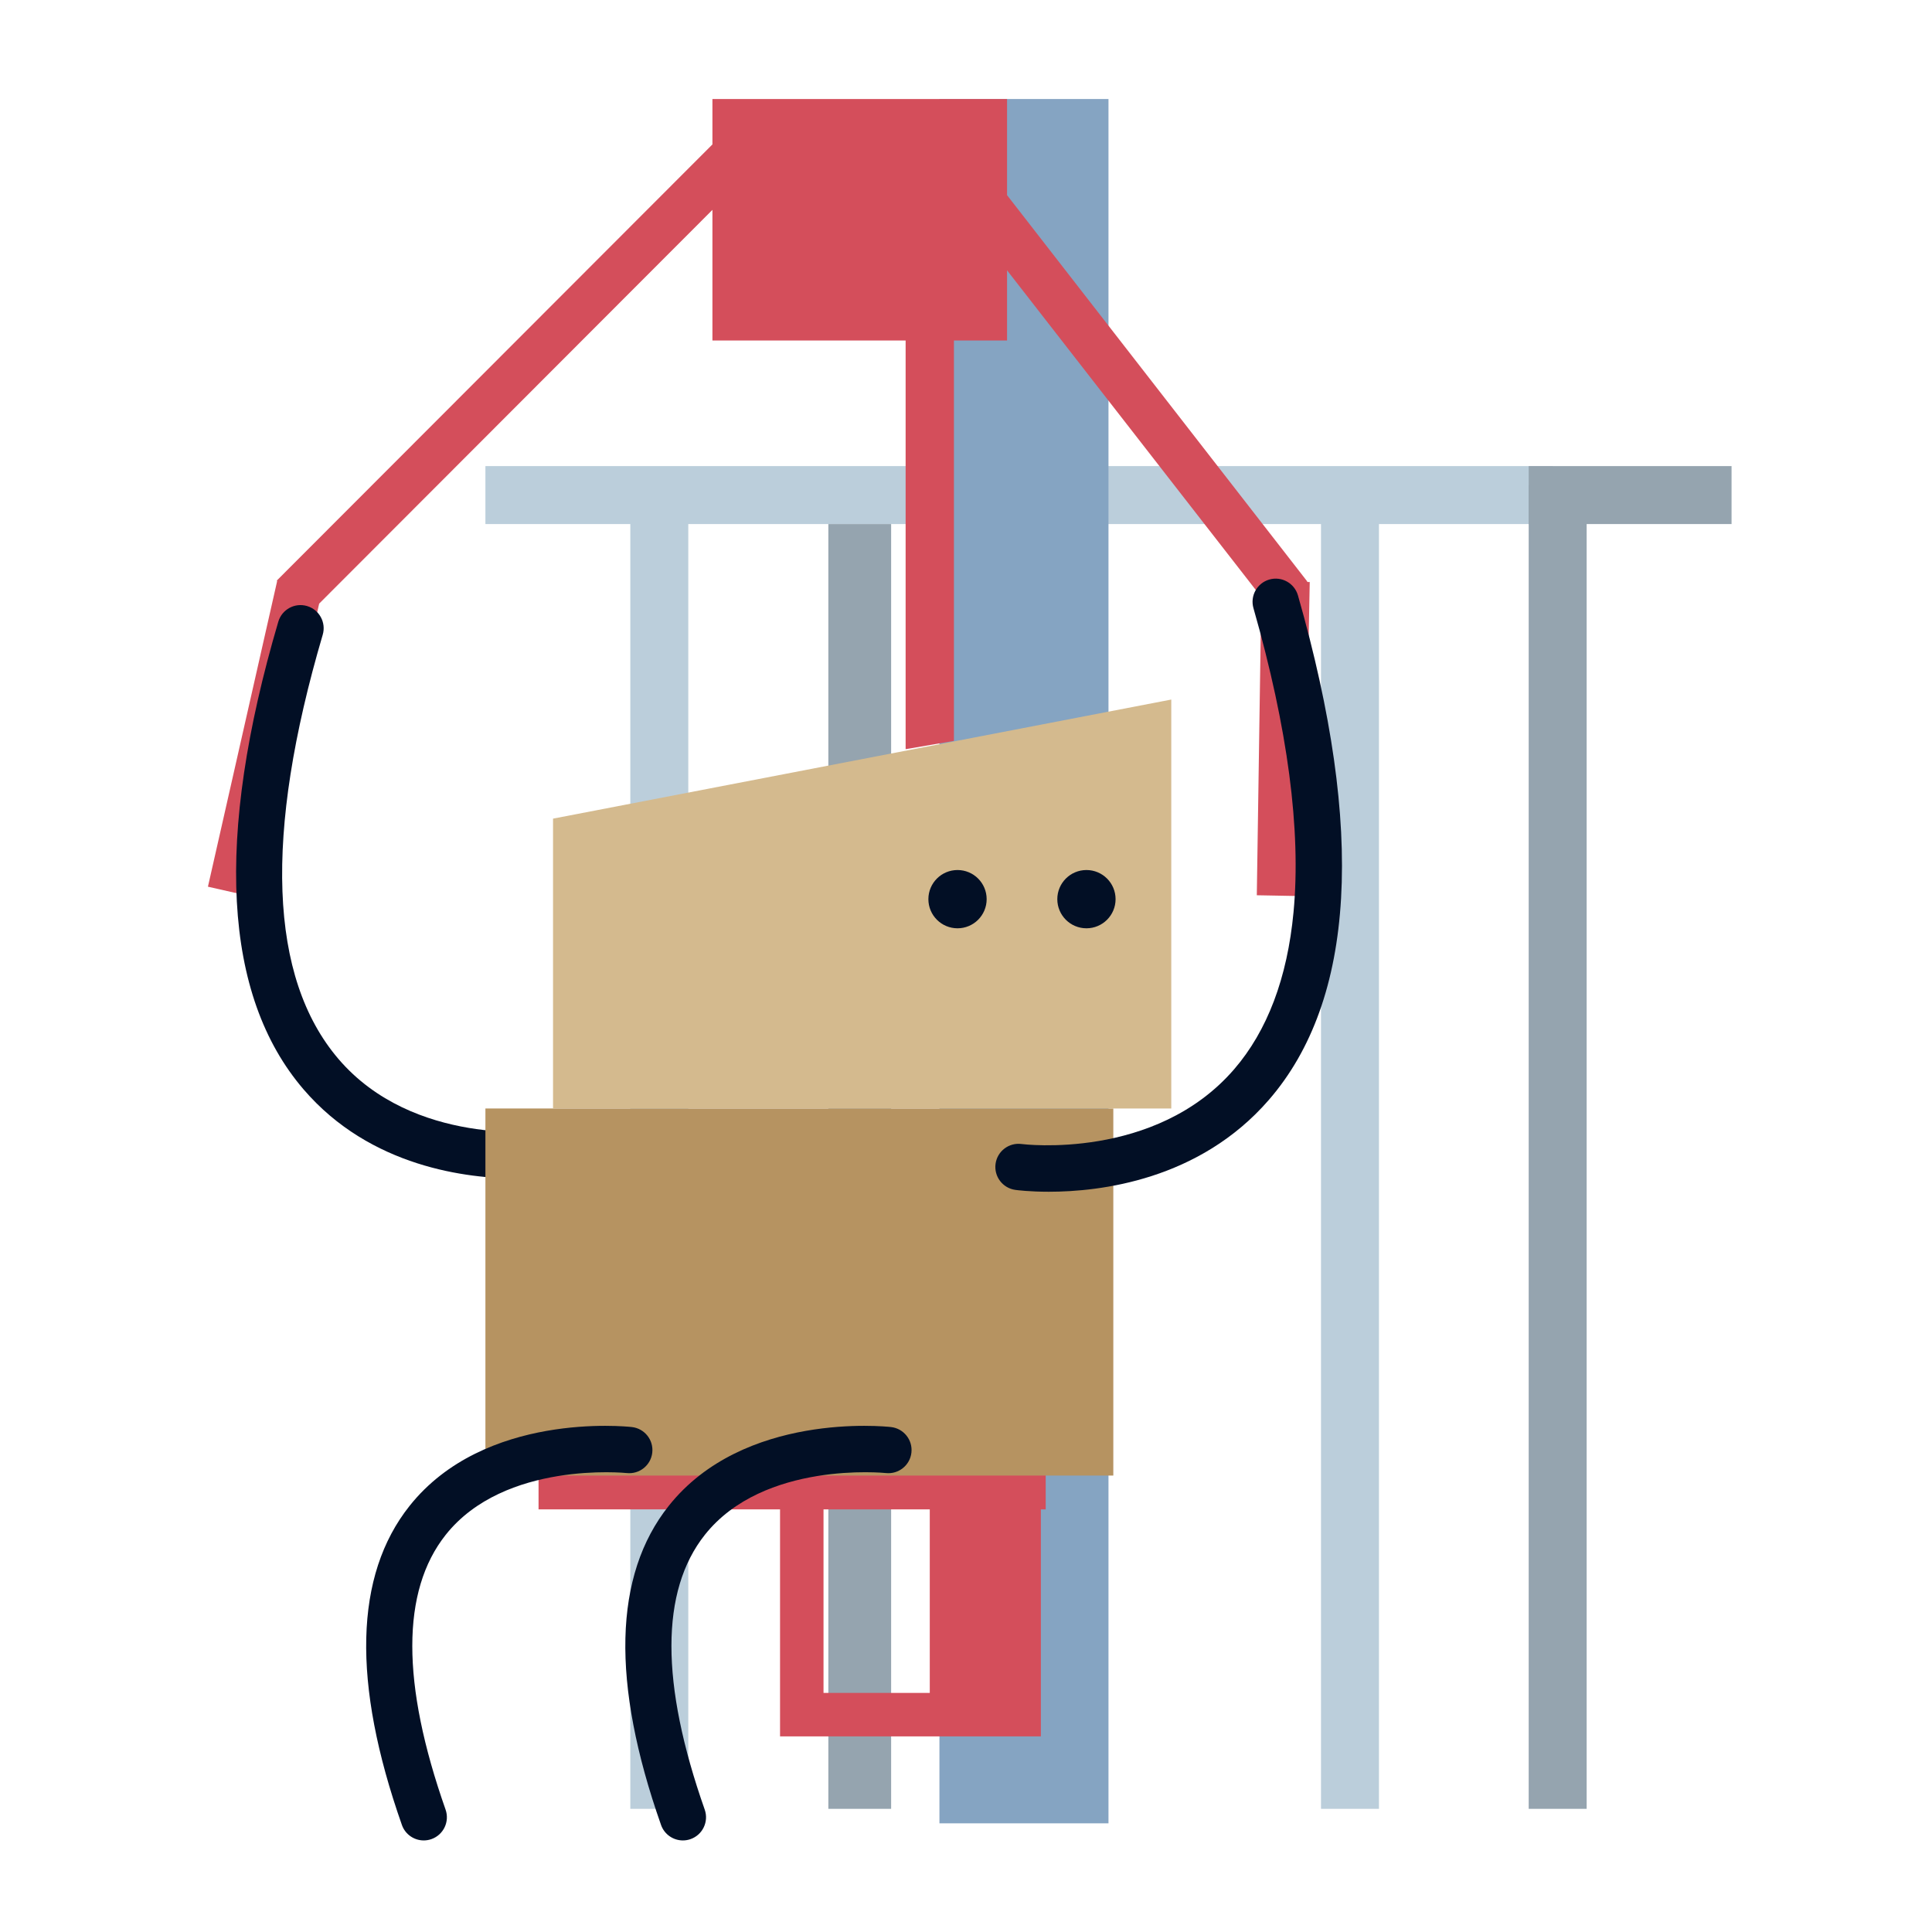
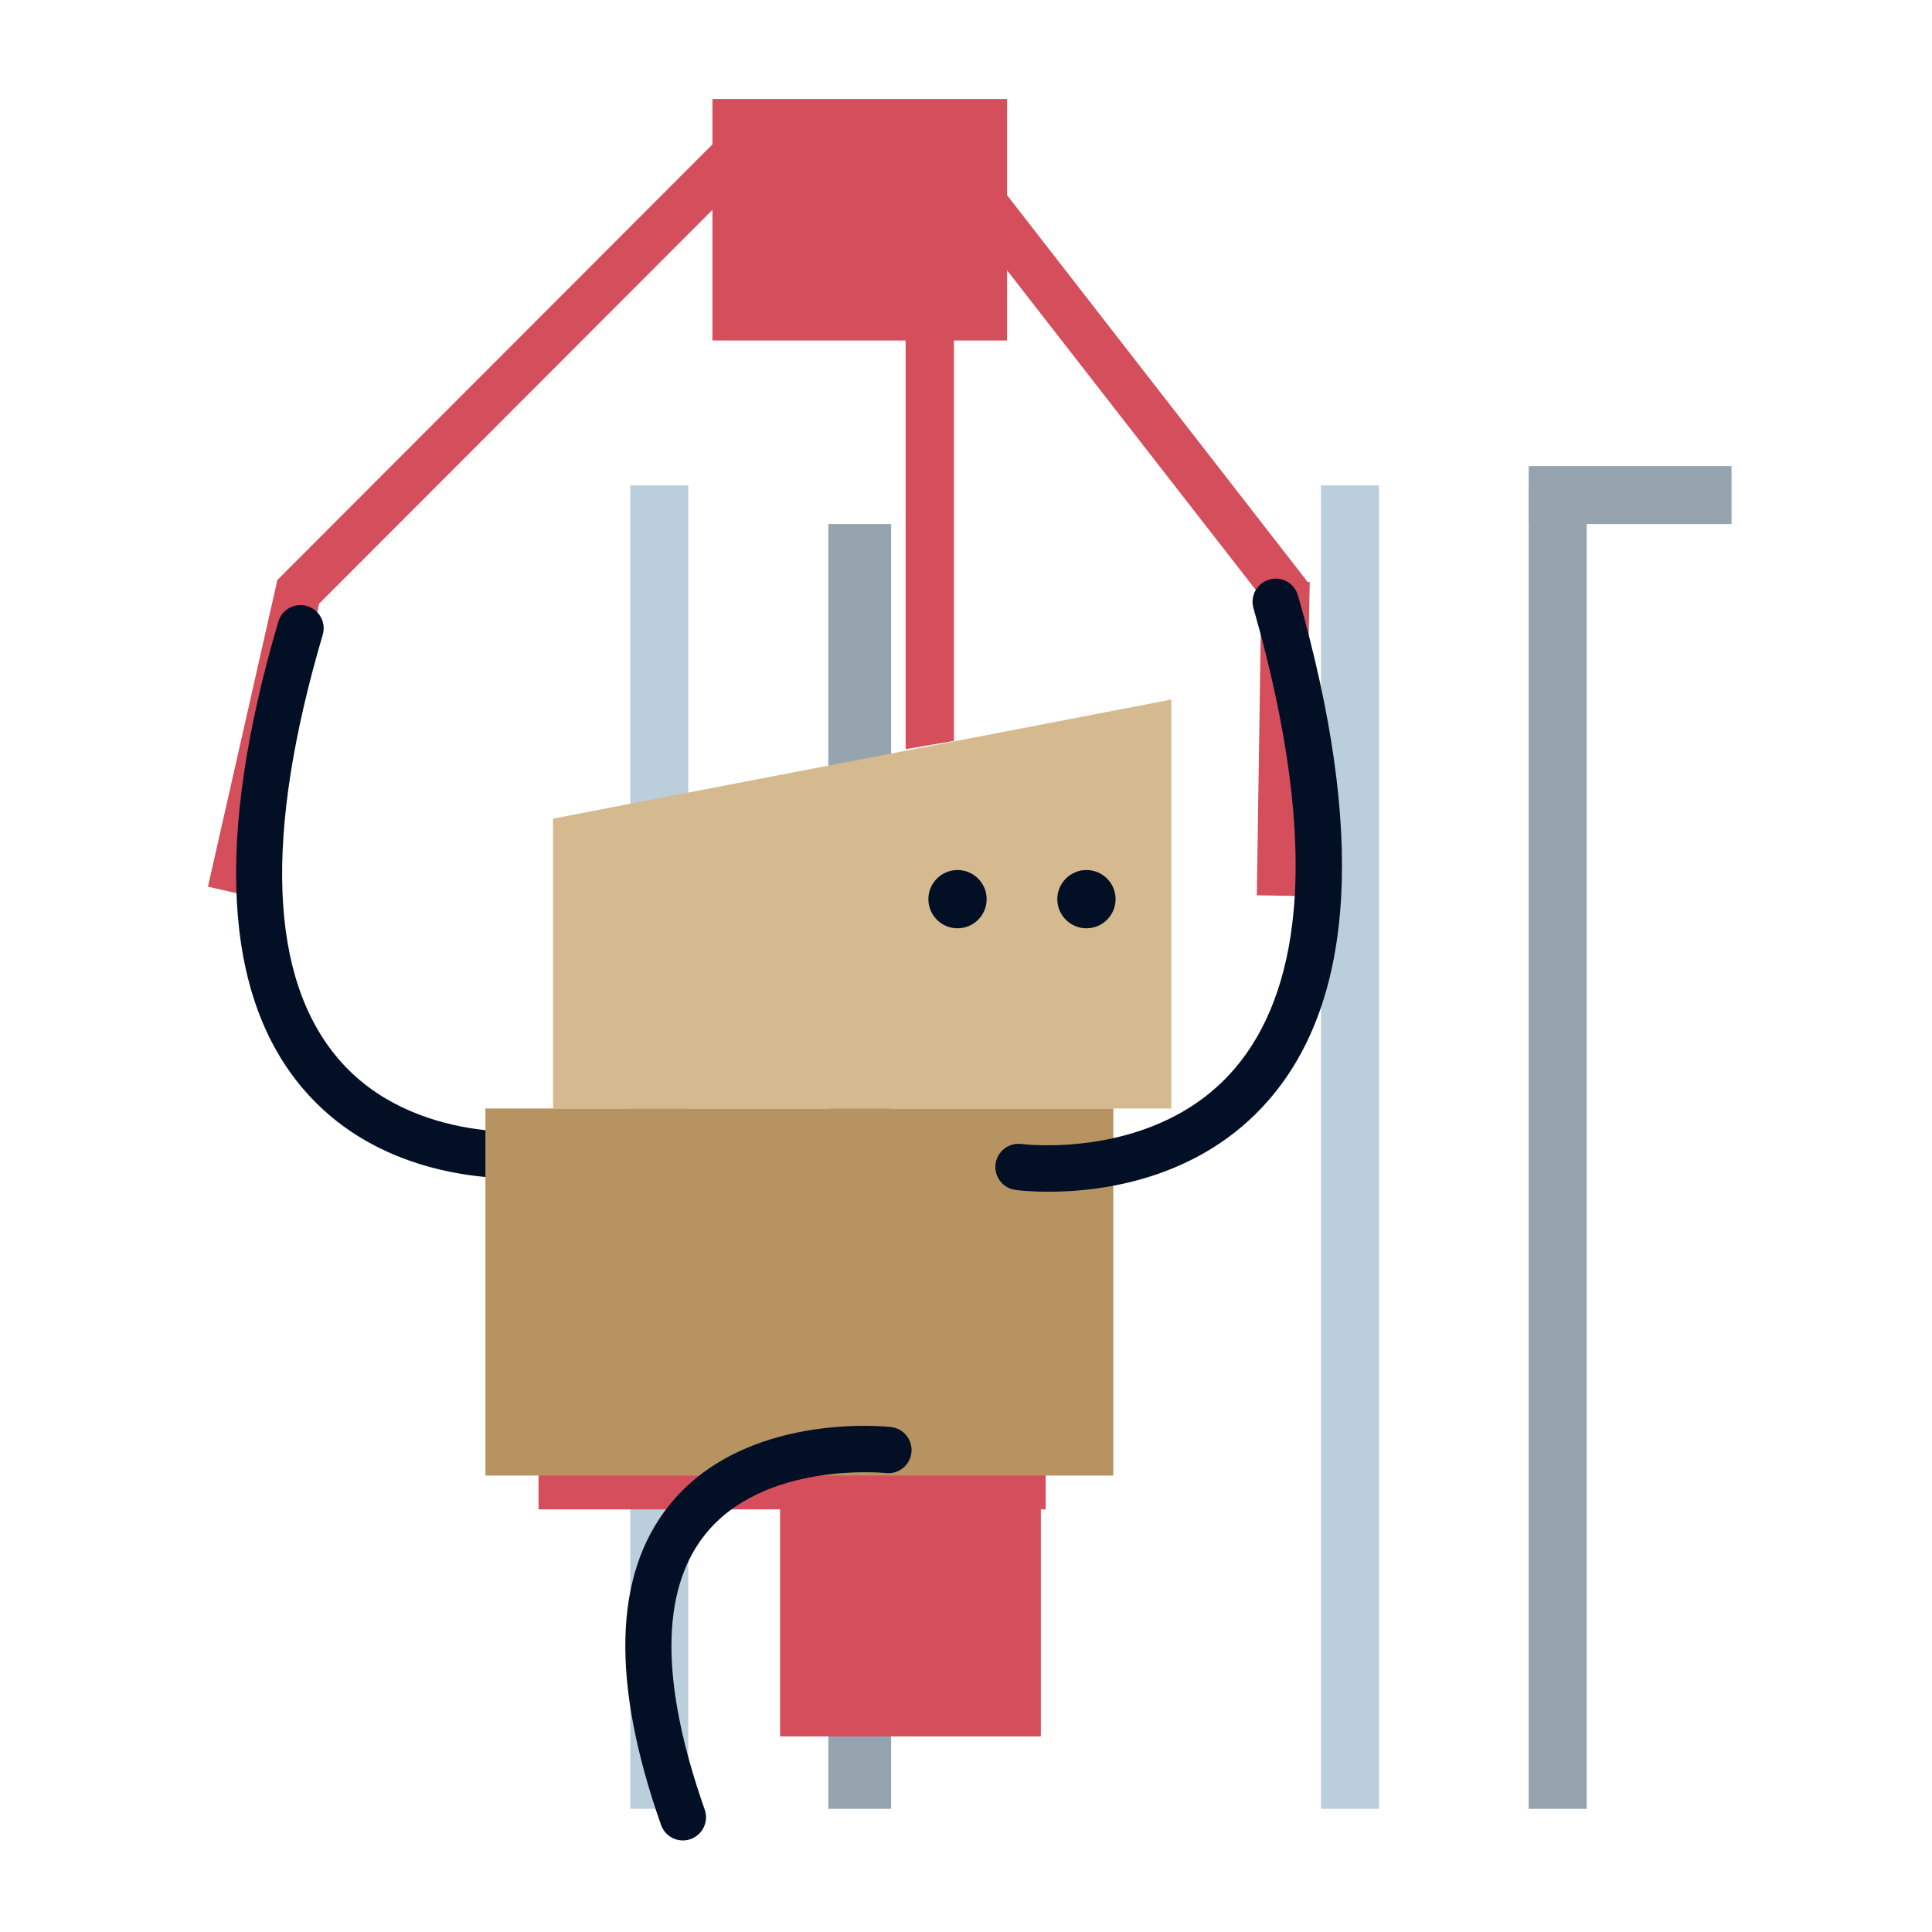
<svg xmlns="http://www.w3.org/2000/svg" id="Layer_1" x="0px" y="0px" width="400px" height="400px" viewBox="0 0 400 400" xml:space="preserve">
  <g>
    <g>
-       <rect x="100.5" y="96.5" fill="#BBCEDB" width="221" height="12" />
      <rect x="316.5" y="96.5" fill="#95A4AF" width="42" height="12" />
      <rect x="316.5" y="100.5" fill="#95A4AF" width="12" height="274" />
      <rect x="273.5" y="100.5" fill="#BBCEDB" width="12" height="274" />
      <rect x="171.5" y="108.5" fill="#95A4AF" width="13" height="266" />
      <rect x="130.5" y="100.5" fill="#BBCEDB" width="12" height="274" />
    </g>
-     <rect x="194.5" y="20.5" fill="#85A4C2" width="35" height="357" />
    <g>
      <polygon fill="#D44E5B" points="270.696,120.494 270.529,120.223 208.5,40.405 208.5,20.5 147.5,20.5 147.5,29.898 57.283,120.223 57.391,120.265 43.05,183.581 52.414,185.704 66.077,124.977 147.5,43.452 147.5,70.5 187.5,70.5 187.5,155.109 197.5,153.397 197.5,70.5 208.5,70.5 208.5,55.966 261.136,123.612 260.209,185.354 269.902,185.533 271.167,120.504 " />
-       <path fill="#D44E5B" d="M111.5,312.5h50v37.048v7.53v2.422h31.446H215.5v-9.952V312.5h1v-8h-105V312.5z M170.5,312.5h22v38h-22 V312.5z" />
+       <path fill="#D44E5B" d="M111.5,312.5h50v37.048v7.53v2.422h31.446H215.5v-9.952V312.5h1v-8h-105V312.5z M170.5,312.5h22v38V312.5z" />
    </g>
    <path fill="#020F25" d="M107.179,243.998c-10.338,0-30.478-2.299-44.34-18.465c-16.658-19.426-18.415-51.999-5.219-96.816 c0.748-2.539,3.412-3.992,5.951-3.243c2.539,0.748,3.991,3.412,3.244,5.951c-12.204,41.451-11.11,70.994,3.249,87.81 c15.519,18.173,42.215,14.938,42.483,14.904c2.625-0.341,5.028,1.506,5.374,4.126c0.345,2.62-1.491,5.025-4.11,5.376 C113.46,243.688,110.983,243.998,107.179,243.998z" />
    <rect x="100.5" y="229.5" fill="#B69361" width="130" height="76" />
    <polygon fill="#D4BA8E" points="242.5,229.5 114.5,229.5 114.5,169.489 242.5,144.835 " />
    <g>
      <circle fill="#020F25" cx="198.244" cy="186.162" r="6.032" />
      <circle fill="#020F25" cx="224.937" cy="186.162" r="6.032" />
    </g>
    <path fill="#020F25" d="M217.135,246.738c-3.974,0-6.559-0.334-6.921-0.384c-2.622-0.362-4.454-2.779-4.093-5.402 c0.362-2.617,2.773-4.447,5.393-4.095l0,0c0.277,0.039,27.648,3.451,43.995-15.471c6.879-7.965,11.019-18.915,12.304-32.548 c1.595-16.934-1.196-38.105-8.299-62.926c-0.728-2.544,0.745-5.198,3.289-5.925c2.543-0.731,5.197,0.744,5.926,3.289 c13.921,48.647,11.89,83.792-6.035,104.457C248.28,244.347,227.755,246.738,217.135,246.738z" />
-     <path fill="#020F25" d="M87.731,381.042c-1.977,0-3.828-1.232-4.521-3.202c-10.372-29.476-9.836-51.704,1.594-66.07 c15.506-19.492,44.774-16.454,46.014-16.315c2.63,0.295,4.523,2.665,4.229,5.297c-0.295,2.628-2.658,4.514-5.289,4.229l0,0 c-0.252-0.029-25.315-2.557-37.483,12.793c-9.21,11.617-9.217,30.757-0.023,56.885c0.879,2.497-0.434,5.231-2.93,6.112 C88.796,380.954,88.259,381.042,87.731,381.042z" />
    <path fill="#020F25" d="M141.384,381.042c-1.977,0-3.827-1.232-4.521-3.202c-10.372-29.476-9.835-51.704,1.594-66.07 c15.506-19.491,44.777-16.454,46.015-16.315c2.629,0.295,4.522,2.665,4.228,5.297c-0.294,2.628-2.663,4.514-5.288,4.229l0,0 c-0.253-0.031-25.315-2.558-37.483,12.793c-9.21,11.618-9.218,30.757-0.024,56.885c0.878,2.497-0.433,5.231-2.93,6.112 C142.449,380.954,141.912,381.042,141.384,381.042z" />
  </g>
</svg>